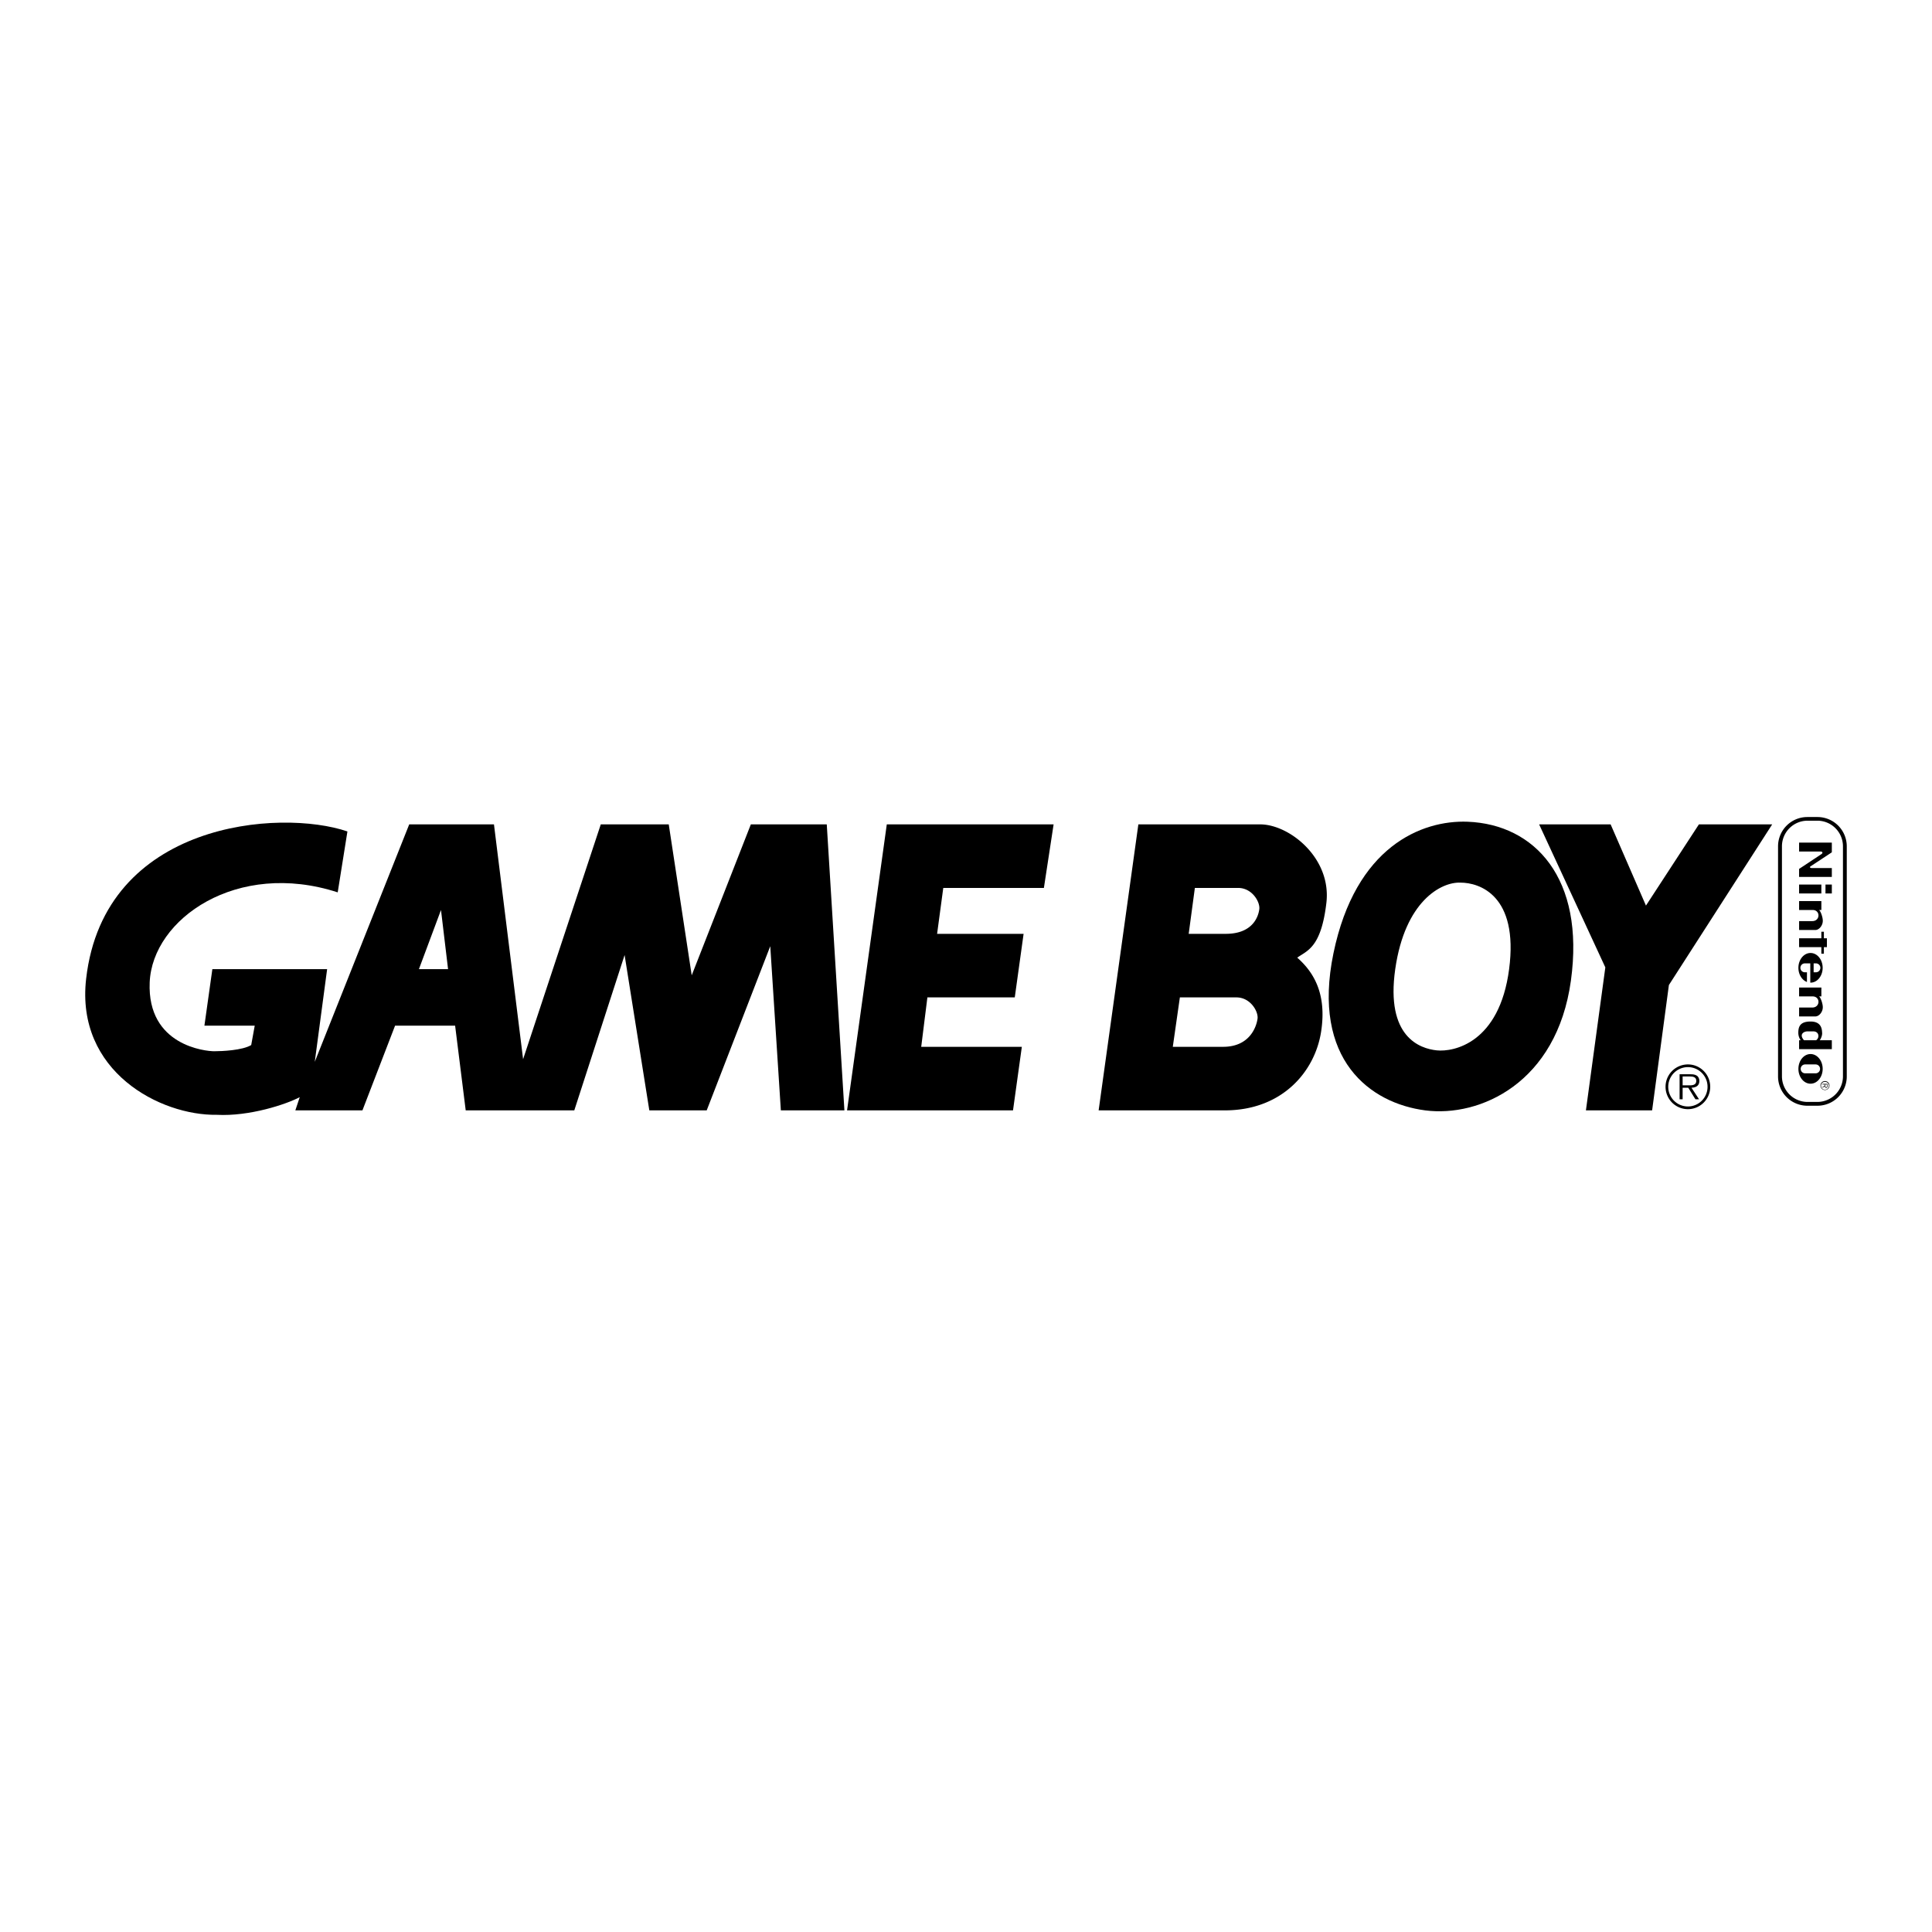
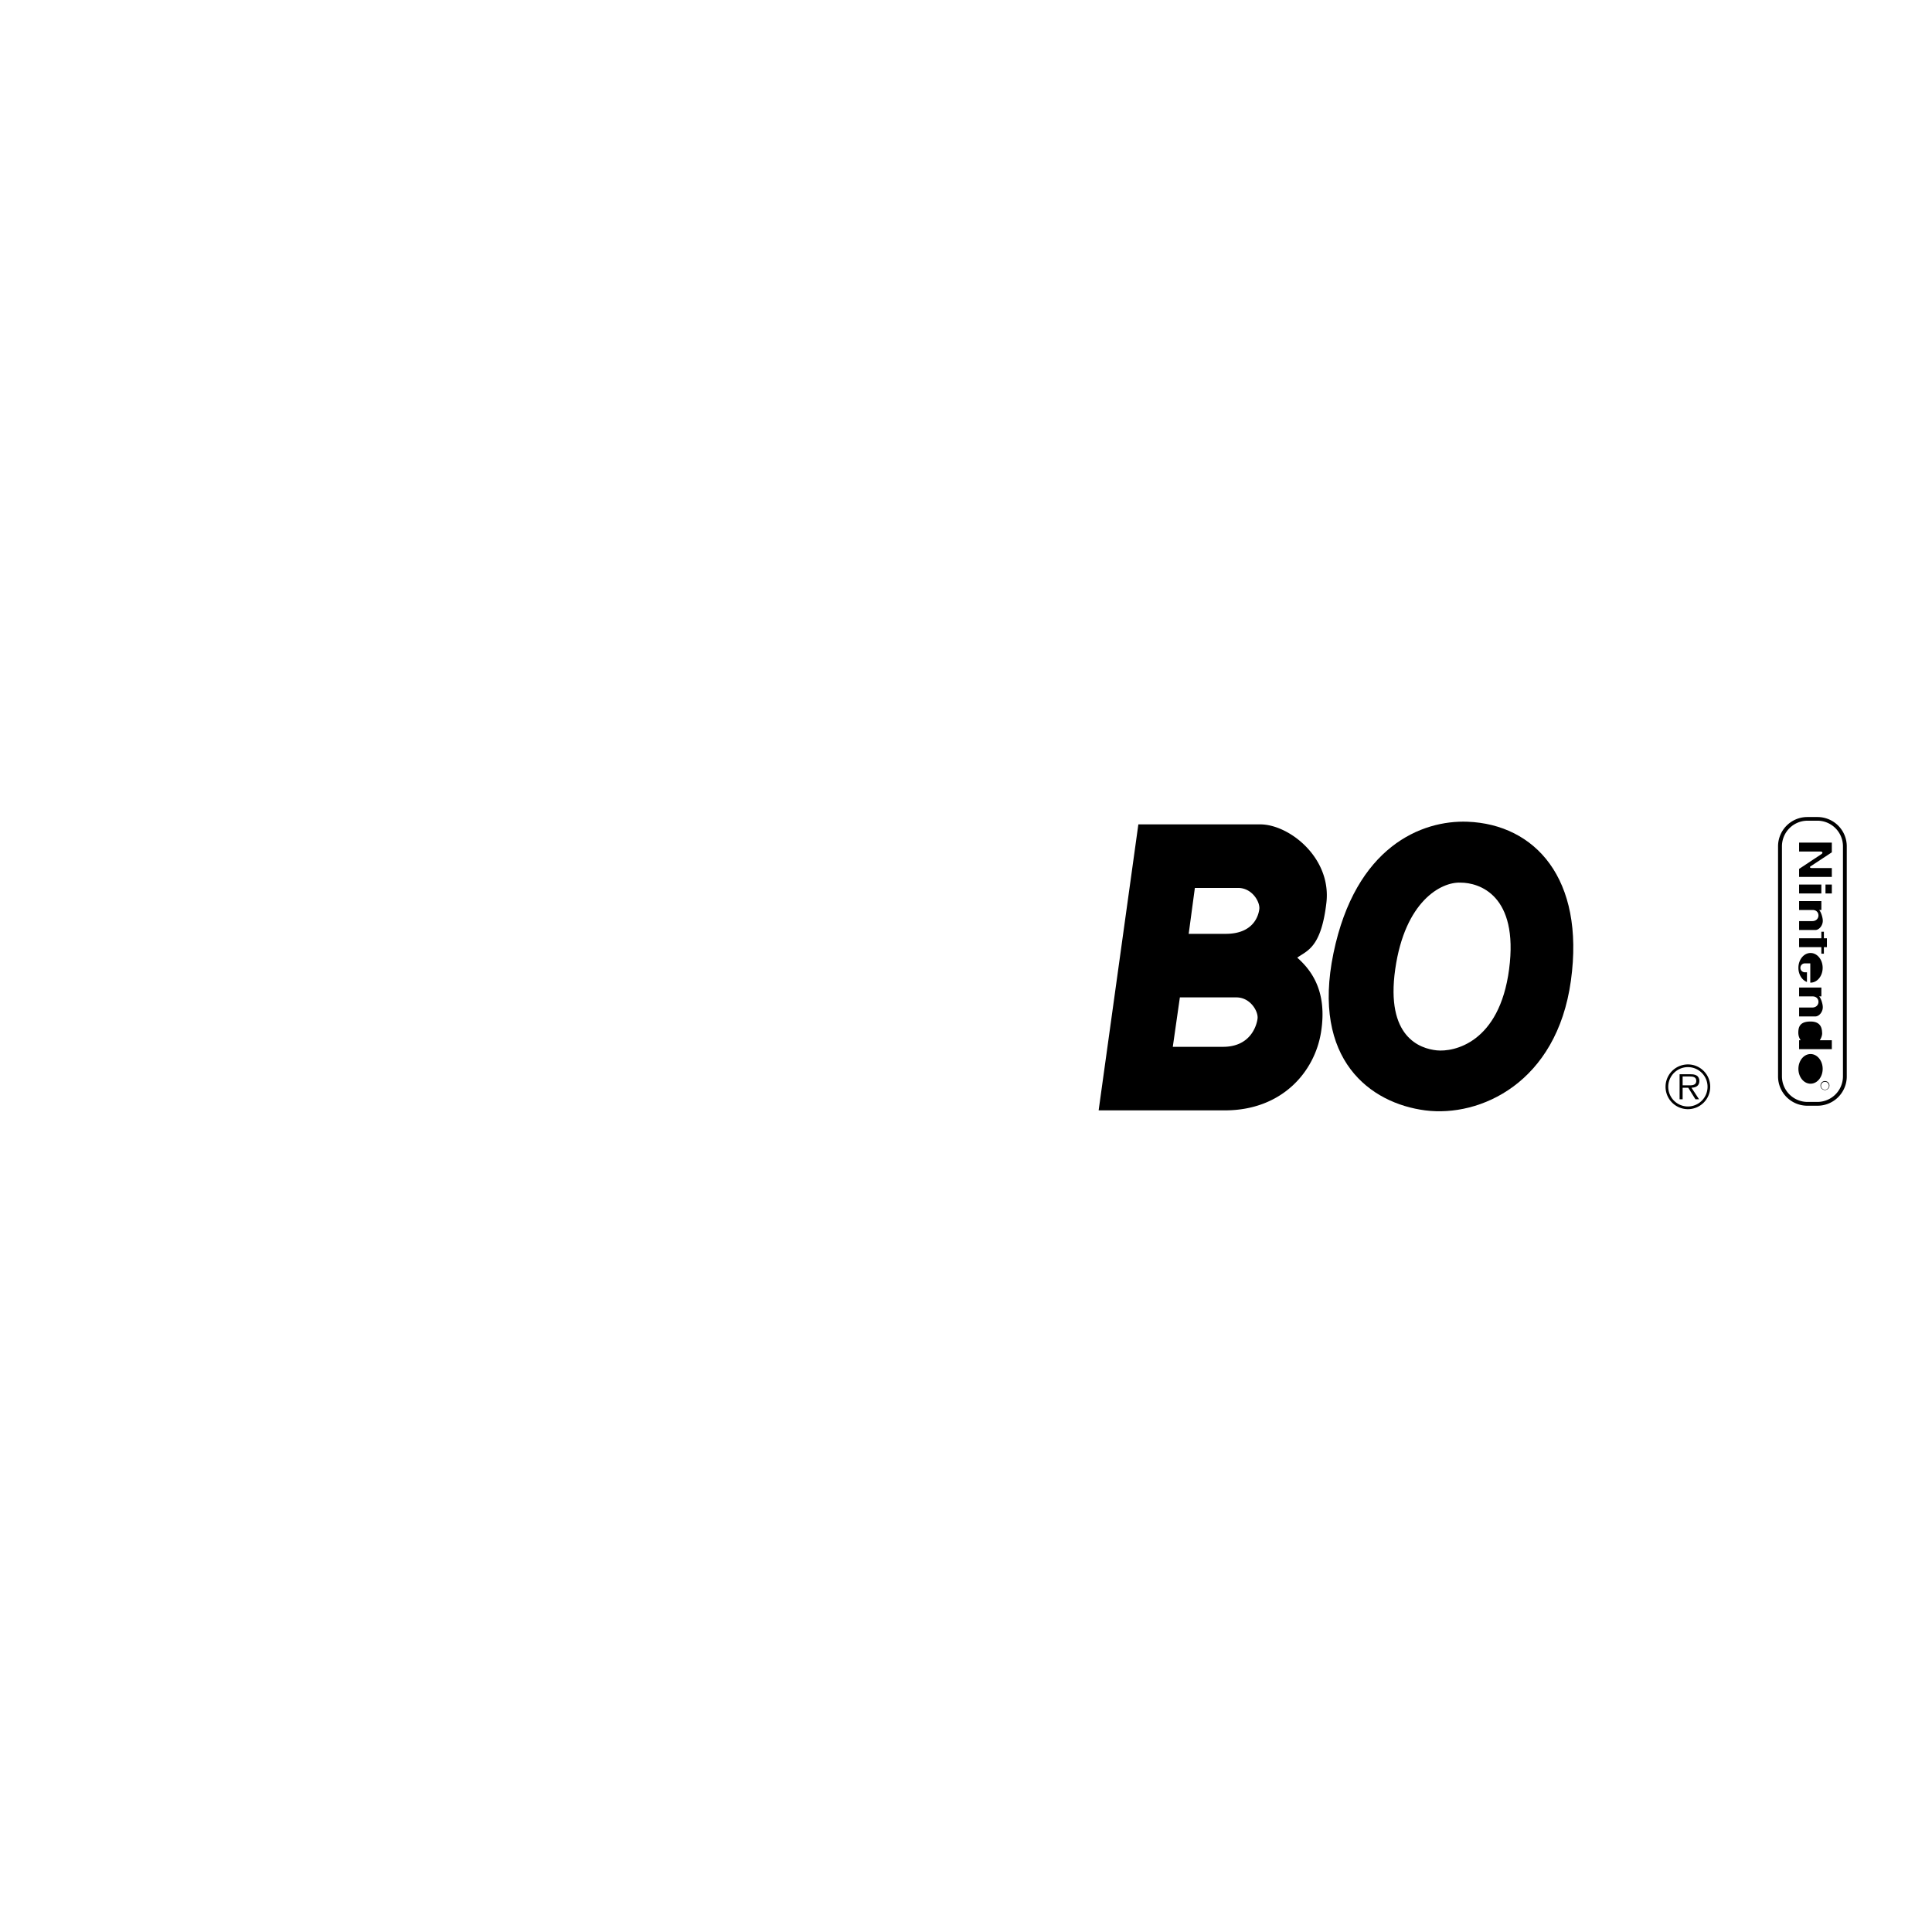
<svg xmlns="http://www.w3.org/2000/svg" width="2500" height="2500" viewBox="0 0 192.756 192.756">
  <g fill-rule="evenodd" clip-rule="evenodd">
-     <path fill="#fff" d="M0 0h192.756v192.756H0V0z" />
    <path d="M177.396 107.396a2.922 2.922 0 0 0 2.922 2.922h1.012a2.922 2.922 0 0 0 2.922-2.922V84.437a2.923 2.923 0 0 0-2.922-2.922h-1.012a2.923 2.923 0 0 0-2.922 2.922v22.959z" />
    <path d="M177.785 107.383a2.557 2.557 0 0 0 2.557 2.557h.973a2.557 2.557 0 0 0 2.557-2.557V84.437a2.556 2.556 0 0 0-2.557-2.556h-.973a2.557 2.557 0 0 0-2.557 2.556v22.946z" fill="#fff" />
    <path d="M179.428 106.641c0 .818.541 1.48 1.211 1.48.668 0 1.209-.662 1.209-1.48 0-.816-.541-1.479-1.209-1.479-.67 0-1.211.662-1.211 1.479zM180.613 96.115v1.924h.025c.668 0 1.209-.662 1.209-1.48 0-.816-.541-1.479-1.209-1.479-.67 0-1.211.663-1.211 1.479 0 .666.359 1.229.852 1.414l.002-.969h-.181a.445.445 0 1 1 0-.888h.513v-.001zM182.129 89.14h.633v-.887h-.633v.887zM179.496 89.14h2.221v-.887h-2.221v.887zM180.725 86.604h2.037v.888h-3.266v-.8l2.236-1.482c.166-.119.086-.246-.064-.253h-2.172v-.888h3.266v.967l-2.131 1.403c-.08.054-.065.157.094.165zM181.717 89.901h-2.221v.888h1.348c.793 0 .777 1.11-.031 1.11h-1.316v.888h1.617c.381 0 .746-.444.746-.919 0-.365-.207-.935-.365-1.078h.223v-.889h-.001zM181.717 98.525h-2.221v.887h1.348c.793 0 .777 1.109-.031 1.109h-1.316v.889h1.617c.381 0 .746-.443.746-.92 0-.363-.207-.936-.365-1.078h.223v-.887h-.001zM179.654 103.787a1.323 1.323 0 0 1-.236-.729c0-.57.127-1.141 1.221-1.141 1.188 0 1.131.92 1.156 1.141.016.143-.055.477-.238.729h1.205v.889h-3.266v-.889h.158zM179.496 93.611h2.221v-.65h.252v.65h.302v.888h-.302v.649h-.252v-.649h-2.221v-.888z" />
-     <path d="M179.654 106.641c0-.244.199-.443.445-.443h1.045a.444.444 0 1 1 0 .888H180.1a.446.446 0 0 1-.446-.445zM180.947 96.115v.889h.197a.445.445 0 1 0 0-.888h-.197v-.001zM181.193 103.787c.363-.236.316-.887-.285-.887h-.572c-.379 0-.871.301-.348.887h1.205z" fill="#fff" />
    <path d="M182.523 108.305a.446.446 0 1 0-.893-.001.446.446 0 0 0 .893.001z" />
    <path d="M182.469 108.305a.393.393 0 1 1-.785-.001.393.393 0 0 1 .785.001z" fill="#fff" />
-     <path d="M182.059 108.201v.111l-.23.143v.072l.23-.15c.002.088.039.158.137.158.041 0 .086-.02.107-.057s.025-.08.025-.121v-.217h-.5v.061h.231z" />
-     <path d="M182.283 108.201v.143c0 .061-.01.129-.088.129-.1 0-.09-.109-.09-.18v-.092h.178z" fill="#fff" />
-     <path d="M153.559 82.249h7.134l3.524 8.102 5.283-8.102h7.311l-10.305 16.028-1.674 12.506h-6.605l1.937-14.267-6.605-14.267zM101.068 110.783l.881-6.342H91.91l.616-4.931h8.718l.881-6.341h-8.63l.616-4.58h10.039l.969-6.34H88.475l-3.964 28.534h16.557zM41.796 96.691l2.202-5.9.705 5.9h-2.907zm-2.378 5.637h5.989l1.057 8.455h10.833l5.02-15.5 2.466 15.5h5.725l6.341-16.38 1.057 16.38h6.341l-1.761-28.535h-7.574l-5.9 15.06-2.291-15.06H59.94l-7.75 23.427-2.907-23.427h-8.455l-9.423 23.691 1.233-9.248h-11.45l-.793 5.637h5.02l-.352 1.938c-.881.529-2.906.617-3.699.617-.792 0-6.693-.529-6.429-6.869.264-6.342 8.719-12.242 18.759-8.983l.969-6.077c-6.694-2.29-24.273-1.008-26.07 14.707-1.056 9.248 7.398 13.652 13.035 13.564 3.258.176 6.957-1.057 8.278-1.762l-.44 1.32h6.694l3.258-8.455z" />
    <path d="M146.426 81.984c-4.58-.176-11.186 2.466-13.387 13.123-2.203 10.657 3.699 14.971 9.158 15.676 5.461.705 13.123-2.73 14.533-12.945 1.409-10.217-3.611-15.589-10.304-15.854zm-.705 6.077c1.85 0 5.812 1.233 4.844 8.63-.969 7.398-5.549 8.279-7.221 8.104-1.674-.176-5.109-1.32-4.141-8.104.969-6.78 4.58-8.718 6.518-8.63z" />
    <path d="M118.596 93.169h3.697c2.73 0 3.26-1.761 3.348-2.466s-.705-2.114-2.113-2.114h-4.316l-.616 4.58zm-1.586 11.272h5.02c2.73 0 3.348-2.113 3.436-2.818.088-.703-.705-2.113-2.113-2.113h-5.637l-.706 4.931zm-7.399 6.342l3.963-28.535h12.154c2.906 0 7.135 3.347 6.605 7.838-.527 4.492-1.938 4.756-2.906 5.46 1.496 1.322 2.994 3.435 2.379 7.398-.617 3.963-3.877 7.838-9.602 7.838h-12.593v.001zM168.404 106.467a1.962 1.962 0 1 0 0 3.926 1.96 1.96 0 0 0 1.957-1.969c0-1.08-.877-1.957-1.957-1.957v-.27c1.232 0 2.225 1 2.225 2.227a2.228 2.228 0 0 1-2.225 2.238 2.232 2.232 0 1 1 0-4.465v.27z" />
    <path d="M167.877 107.4h.713c.311 0 .648.047.648.434 0 .508-.543.449-.893.449h-.469v.24h.562l.713 1.15h.361l-.754-1.15c.445-.012.789-.193.789-.684 0-.211-.094-.432-.281-.537-.186-.111-.396-.123-.607-.123h-1.086v2.494h.303V107.4h.001z" />
  </g>
</svg>